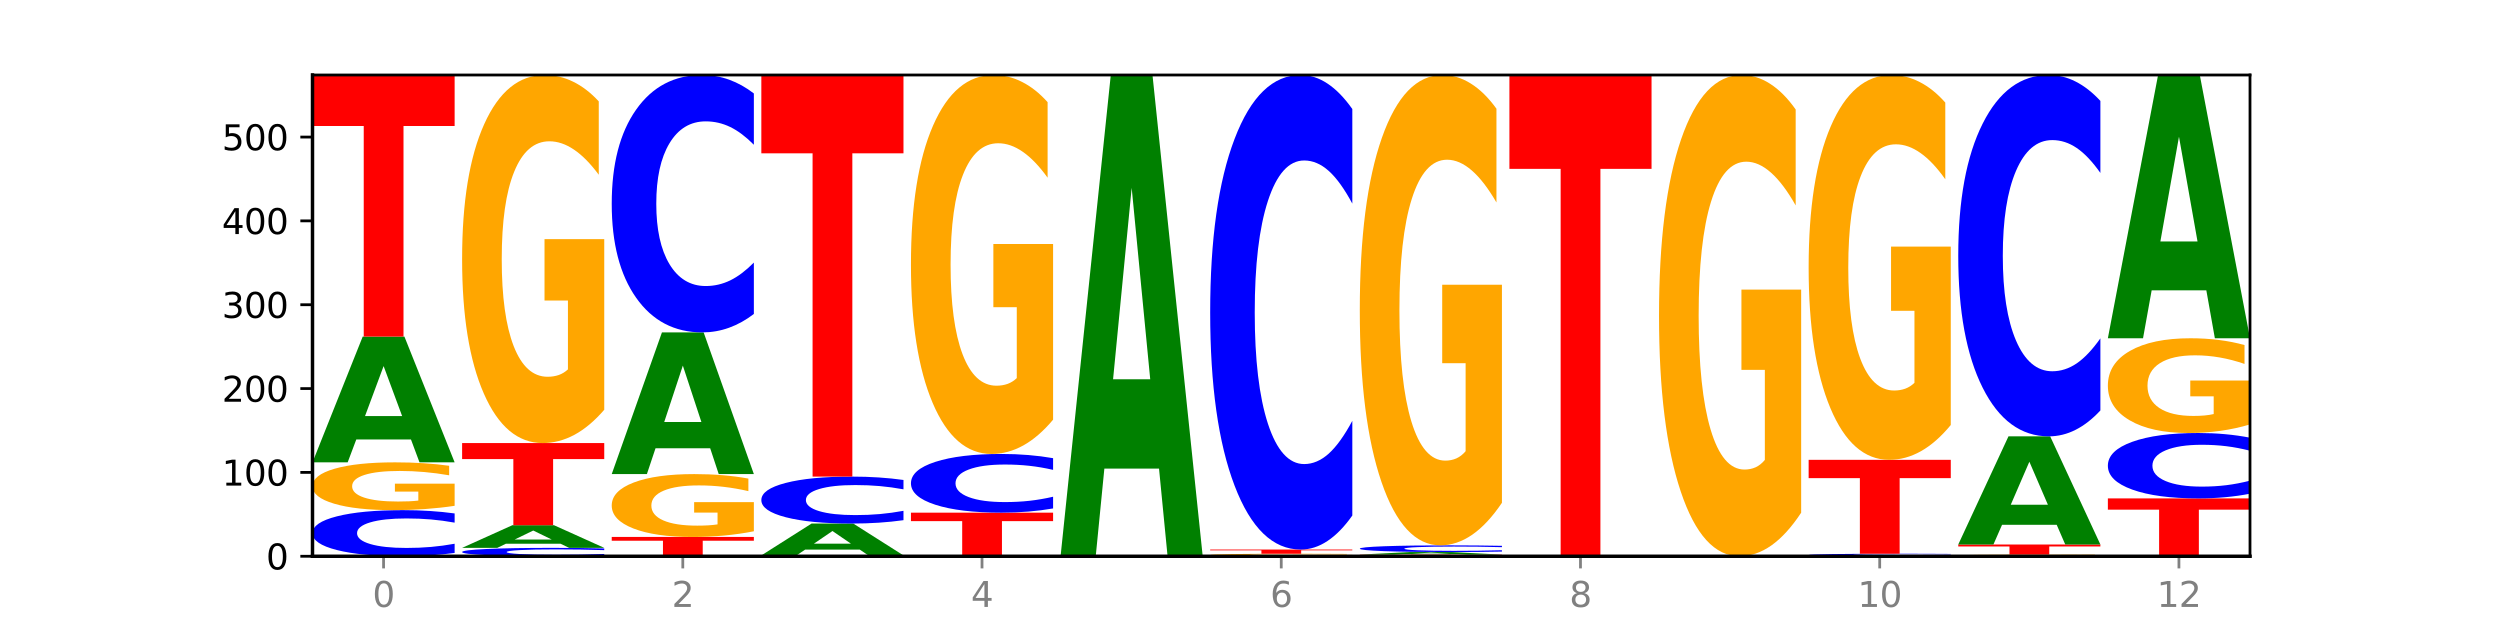
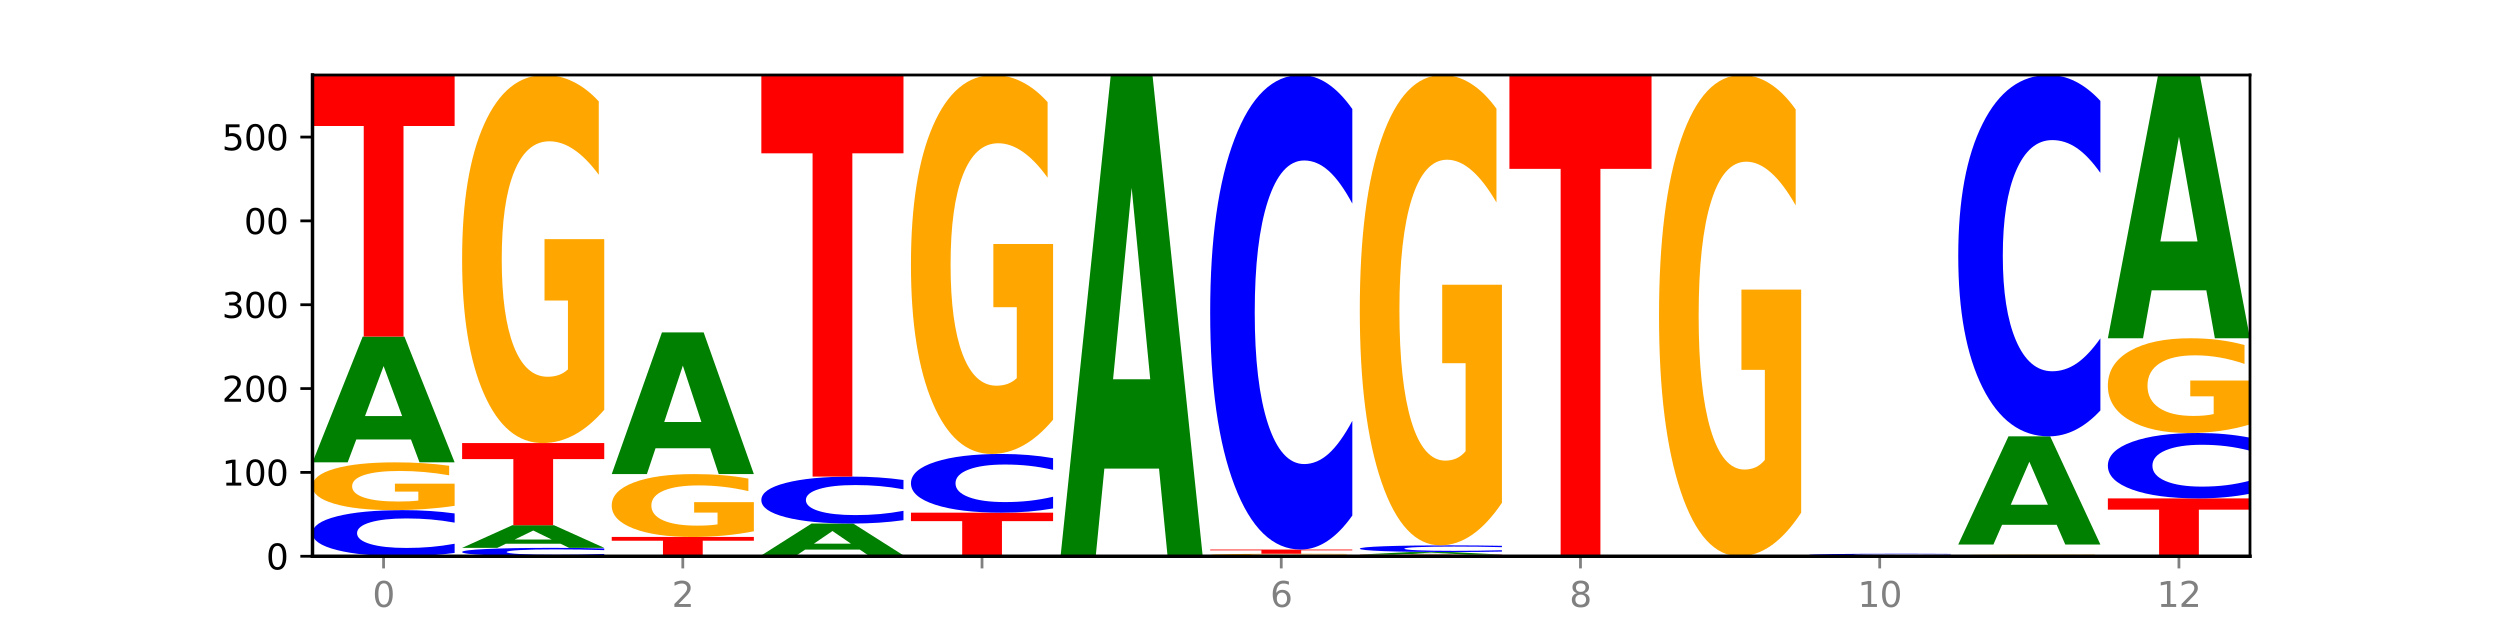
<svg xmlns="http://www.w3.org/2000/svg" xmlns:xlink="http://www.w3.org/1999/xlink" width="720pt" height="180pt" viewBox="0 0 720 180" version="1.1">
  <defs>
    <style type="text/css">*{stroke-linejoin: round; stroke-linecap: butt}</style>
  </defs>
  <g id="figure_1">
    <g id="patch_1">
      <path d="M 0 180  L 720 180  L 720 0  L 0 0  z " style="fill: #ffffff" />
    </g>
    <g id="axes_1">
      <g id="patch_2">
        <path d="M 90 160.2  L 648 160.2  L 648 21.6  L 90 21.6  z " style="fill: #ffffff" />
      </g>
      <g id="line2d_1">
        <path d="M 90 160.2  L 648 160.2  " clip-path="url(#p2f2c59a1ca)" style="fill: none; stroke: #000000; stroke-width: 0.5; stroke-linecap: square" />
      </g>
      <g id="patch_3">
        <path d="M 130.934 159.248  Q 127.51 159.72 123.808 159.959  Q 120.105 160.2 116.073 160.2  Q 104.047 160.2 97.024 158.411  Q 90 156.623 90 153.564  Q 90 150.494 97.024 148.708  Q 104.047 146.92 116.073 146.92  Q 120.105 146.92 123.808 147.161  Q 127.51 147.4 130.934 147.871  L 130.934 150.519  Q 127.479 149.893 124.127 149.602  Q 120.776 149.312 117.073 149.312  Q 110.431 149.312 106.625 150.445  Q 102.83 151.575 102.83 153.564  Q 102.83 155.545 106.625 156.678  Q 110.431 157.808 117.073 157.808  Q 120.776 157.808 124.127 157.517  Q 127.479 157.223 130.934 156.598  L 130.934 159.248  z " clip-path="url(#p2f2c59a1ca)" style="fill: #0000ff" />
      </g>
      <g id="patch_4">
        <path d="M 130.934 145.674  Q 126.806 146.297 122.366 146.61  Q 117.926 146.92 113.192 146.92  Q 102.495 146.92 96.247 145.066  Q 90 143.212 90 140.042  Q 90 136.835 96.358 134.996  Q 102.724 133.156 113.797 133.156  Q 118.063 133.156 121.971 133.406  Q 125.889 133.654 129.356 134.143  L 129.356 136.886  Q 125.779 136.258 122.237 135.948  Q 118.696 135.635 115.137 135.635  Q 108.55 135.635 104.981 136.778  Q 101.412 137.918 101.412 140.042  Q 101.412 142.146 104.853 143.295  Q 108.293 144.44 114.623 144.44  Q 116.348 144.44 117.825 144.375  Q 119.302 144.307 120.476 144.165  L 120.476 141.589  L 113.733 141.589  L 113.733 139.294  L 130.934 139.294  L 130.934 145.674  z " clip-path="url(#p2f2c59a1ca)" style="fill: #ffa600" />
      </g>
      <g id="patch_5">
        <path d="M 118.355 126.558  L 102.613 126.558  L 100.127 133.156  L 90 133.156  L 104.462 96.937  L 116.472 96.937  L 130.934 133.156  L 120.816 133.156  L 118.355 126.558  z M 105.123 119.836  L 115.819 119.836  L 110.48 105.429  L 105.123 119.836  z " clip-path="url(#p2f2c59a1ca)" style="fill: #008000" />
      </g>
      <g id="patch_6">
        <path d="M 90 21.6  L 130.934 21.6  L 130.934 36.293  L 116.208 36.293  L 116.208 96.937  L 104.755 96.937  L 104.755 36.293  L 90 36.293  L 90 21.6  z " clip-path="url(#p2f2c59a1ca)" style="fill: #ff0000" />
      </g>
      <g id="patch_7">
        <path d="M 174.023 160.027  Q 170.599 160.113 166.897 160.156  Q 163.194 160.2 159.161 160.2  Q 147.136 160.2 140.112 159.875  Q 133.089 159.55 133.089 158.993  Q 133.089 158.435 140.112 158.111  Q 147.136 157.785 159.161 157.785  Q 163.194 157.785 166.897 157.829  Q 170.599 157.873 174.023 157.958  L 174.023 158.44  Q 170.568 158.326 167.216 158.273  Q 163.864 158.22 160.162 158.22  Q 153.52 158.22 149.714 158.426  Q 145.919 158.632 145.919 158.993  Q 145.919 159.354 149.714 159.56  Q 153.52 159.765 160.162 159.765  Q 163.864 159.765 167.216 159.712  Q 170.568 159.659 174.023 159.545  L 174.023 160.027  z " clip-path="url(#p2f2c59a1ca)" style="fill: #0000ff" />
      </g>
      <g id="patch_8">
        <path d="M 161.444 156.598  L 145.701 156.598  L 143.216 157.785  L 133.089 157.785  L 147.551 151.266  L 159.561 151.266  L 174.023 157.785  L 163.905 157.785  L 161.444 156.598  z M 148.212 155.388  L 158.908 155.388  L 153.569 152.794  L 148.212 155.388  z " clip-path="url(#p2f2c59a1ca)" style="fill: #008000" />
      </g>
      <g id="patch_9">
        <path d="M 133.089 127.602  L 174.023 127.602  L 174.023 132.217  L 159.296 132.217  L 159.296 151.266  L 147.844 151.266  L 147.844 132.217  L 133.089 132.217  L 133.089 127.602  z " clip-path="url(#p2f2c59a1ca)" style="fill: #ff0000" />
      </g>
      <g id="patch_10">
        <path d="M 174.023 118.012  Q 169.895 122.807 165.455 125.216  Q 161.014 127.602 156.281 127.602  Q 145.584 127.602 139.336 113.326  Q 133.089 99.049 133.089 74.634  Q 133.089 49.934 139.446 35.767  Q 145.813 21.6 156.886 21.6  Q 161.152 21.6 165.06 23.527  Q 168.977 25.432 172.445 29.198  L 172.445 50.329  Q 168.867 45.489 165.326 43.103  Q 161.785 40.694 158.226 40.694  Q 151.639 40.694 148.07 49.497  Q 144.501 58.277 144.501 74.634  Q 144.501 90.838 147.941 99.684  Q 151.382 108.508 157.712 108.508  Q 159.437 108.508 160.914 108.005  Q 162.391 107.479 163.565 106.384  L 163.565 86.546  L 156.822 86.546  L 156.822 68.875  L 174.023 68.875  L 174.023 118.012  z " clip-path="url(#p2f2c59a1ca)" style="fill: #ffa600" />
      </g>
      <g id="patch_11">
        <path d="M 176.178 154.646  L 217.112 154.646  L 217.112 155.729  L 202.385 155.729  L 202.385 160.2  L 190.933 160.2  L 190.933 155.729  L 176.178 155.729  L 176.178 154.646  z " clip-path="url(#p2f2c59a1ca)" style="fill: #ff0000" />
      </g>
      <g id="patch_12">
        <path d="M 217.112 153.008  Q 212.984 153.827 208.543 154.239  Q 204.103 154.646 199.369 154.646  Q 188.673 154.646 182.425 152.207  Q 176.178 149.768 176.178 145.597  Q 176.178 141.377 182.535 138.957  Q 188.902 136.537 199.975 136.537  Q 204.241 136.537 208.149 136.866  Q 212.066 137.191 215.534 137.835  L 215.534 141.445  Q 211.956 140.618 208.415 140.21  Q 204.874 139.799 201.314 139.799  Q 194.727 139.799 191.159 141.303  Q 187.59 142.803 187.59 145.597  Q 187.59 148.365 191.03 149.877  Q 194.471 151.384 200.801 151.384  Q 202.525 151.384 204.002 151.298  Q 205.479 151.208 206.654 151.021  L 206.654 147.632  L 199.911 147.632  L 199.911 144.613  L 217.112 144.613  L 217.112 153.008  z " clip-path="url(#p2f2c59a1ca)" style="fill: #ffa600" />
      </g>
      <g id="patch_13">
        <path d="M 204.533 129.103  L 188.79 129.103  L 186.304 136.537  L 176.178 136.537  L 190.64 95.729  L 202.65 95.729  L 217.112 136.537  L 206.993 136.537  L 204.533 129.103  z M 191.301 121.529  L 201.997 121.529  L 196.657 105.297  L 191.301 121.529  z " clip-path="url(#p2f2c59a1ca)" style="fill: #008000" />
      </g>
      <g id="patch_14">
-         <path d="M 217.112 90.416  Q 213.688 93.05 209.985 94.382  Q 206.283 95.729 202.25 95.729  Q 190.225 95.729 183.201 85.745  Q 176.178 75.761 176.178 58.688  Q 176.178 41.553 183.201 31.584  Q 190.225 21.6 202.25 21.6  Q 206.283 21.6 209.985 22.948  Q 213.688 24.28 217.112 26.914  L 217.112 41.69  Q 213.657 38.199 210.305 36.576  Q 206.953 34.953 203.251 34.953  Q 196.609 34.953 192.803 41.277  Q 189.008 47.586 189.008 58.688  Q 189.008 69.743 192.803 76.068  Q 196.609 82.377 203.251 82.377  Q 206.953 82.377 210.305 80.753  Q 213.657 79.115 217.112 75.624  L 217.112 90.416  z " clip-path="url(#p2f2c59a1ca)" style="fill: #0000ff" />
-       </g>
+         </g>
      <g id="patch_15">
        <path d="M 260.201 160.178  Q 256.072 160.189 251.632 160.195  Q 247.192 160.2 242.458 160.2  Q 231.761 160.2 225.514 160.167  Q 219.266 160.135 219.266 160.079  Q 219.266 160.023 225.624 159.991  Q 231.991 159.959 243.064 159.959  Q 247.33 159.959 251.238 159.963  Q 255.155 159.967 258.623 159.976  L 258.623 160.024  Q 255.045 160.013 251.504 160.008  Q 247.963 160.002 244.403 160.002  Q 237.816 160.002 234.248 160.022  Q 230.679 160.042 230.679 160.079  Q 230.679 160.116 234.119 160.136  Q 237.559 160.157 243.889 160.157  Q 245.614 160.157 247.091 160.155  Q 248.568 160.154 249.742 160.152  L 249.742 160.106  L 243 160.106  L 243 160.066  L 260.201 160.066  L 260.201 160.178  z " clip-path="url(#p2f2c59a1ca)" style="fill: #ffa600" />
      </g>
      <g id="patch_16">
        <path d="M 247.622 158.287  L 231.879 158.287  L 229.393 159.959  L 219.266 159.959  L 233.729 150.783  L 245.739 150.783  L 260.201 159.959  L 250.082 159.959  L 247.622 158.287  z M 234.39 156.584  L 245.086 156.584  L 239.746 152.934  L 234.39 156.584  z " clip-path="url(#p2f2c59a1ca)" style="fill: #008000" />
      </g>
      <g id="patch_17">
        <path d="M 260.201 149.814  Q 256.777 150.294 253.074 150.537  Q 249.372 150.783 245.339 150.783  Q 233.313 150.783 226.29 148.962  Q 219.266 147.141 219.266 144.026  Q 219.266 140.901 226.29 139.082  Q 233.313 137.261 245.339 137.261  Q 249.372 137.261 253.074 137.507  Q 256.777 137.75 260.201 138.23  L 260.201 140.926  Q 256.746 140.289 253.394 139.993  Q 250.042 139.697 246.339 139.697  Q 239.697 139.697 235.892 140.85  Q 232.096 142.001 232.096 144.026  Q 232.096 146.043 235.892 147.196  Q 239.697 148.347 246.339 148.347  Q 250.042 148.347 253.394 148.051  Q 256.746 147.752 260.201 147.115  L 260.201 149.814  z " clip-path="url(#p2f2c59a1ca)" style="fill: #0000ff" />
      </g>
      <g id="patch_18">
        <path d="M 219.266 21.6  L 260.201 21.6  L 260.201 44.157  L 245.474 44.157  L 245.474 137.261  L 234.022 137.261  L 234.022 44.157  L 219.266 44.157  L 219.266 21.6  z " clip-path="url(#p2f2c59a1ca)" style="fill: #ff0000" />
      </g>
      <g id="patch_19">
        <path d="M 262.355 147.644  L 303.29 147.644  L 303.29 150.093  L 288.563 150.093  L 288.563 160.2  L 277.111 160.2  L 277.111 150.093  L 262.355 150.093  L 262.355 147.644  z " clip-path="url(#p2f2c59a1ca)" style="fill: #ff0000" />
      </g>
      <g id="patch_20">
        <path d="M 303.29 146.432  Q 299.865 147.033 296.163 147.337  Q 292.46 147.644 288.428 147.644  Q 276.402 147.644 269.379 145.367  Q 262.355 143.091 262.355 139.198  Q 262.355 135.291 269.379 133.018  Q 276.402 130.741 288.428 130.741  Q 292.46 130.741 296.163 131.049  Q 299.865 131.352 303.29 131.953  L 303.29 135.322  Q 299.835 134.526 296.483 134.156  Q 293.131 133.786 289.428 133.786  Q 282.786 133.786 278.981 135.228  Q 275.185 136.667 275.185 139.198  Q 275.185 141.719 278.981 143.161  Q 282.786 144.599 289.428 144.599  Q 293.131 144.599 296.483 144.229  Q 299.835 143.856 303.29 143.06  L 303.29 146.432  z " clip-path="url(#p2f2c59a1ca)" style="fill: #0000ff" />
      </g>
      <g id="patch_21">
        <path d="M 303.29 120.867  Q 299.161 125.804 294.721 128.284  Q 290.281 130.741 285.547 130.741  Q 274.85 130.741 268.603 116.042  Q 262.355 101.342 262.355 76.205  Q 262.355 50.774 268.713 36.187  Q 275.08 21.6 286.153 21.6  Q 290.418 21.6 294.327 23.584  Q 298.244 25.545 301.712 29.423  L 301.712 51.179  Q 298.134 46.197 294.593 43.739  Q 291.051 41.259 287.492 41.259  Q 280.905 41.259 277.336 50.323  Q 273.768 59.363 273.768 76.205  Q 273.768 92.888 277.208 101.996  Q 280.648 111.082 286.978 111.082  Q 288.703 111.082 290.18 110.563  Q 291.657 110.022 292.831 108.895  L 292.831 88.469  L 286.088 88.469  L 286.088 70.275  L 303.29 70.275  L 303.29 120.867  z " clip-path="url(#p2f2c59a1ca)" style="fill: #ffa600" />
      </g>
      <g id="patch_22">
        <path d="M 333.799 134.951  L 318.057 134.951  L 315.571 160.2  L 305.444 160.2  L 319.906 21.6  L 331.916 21.6  L 346.378 160.2  L 336.26 160.2  L 333.799 134.951  z M 320.567 109.228  L 331.263 109.228  L 325.924 54.096  L 320.567 109.228  z " clip-path="url(#p2f2c59a1ca)" style="fill: #008000" />
      </g>
      <g id="patch_23">
        <path d="M 389.467 160.134  Q 385.339 160.167 380.899 160.184  Q 376.458 160.2 371.725 160.2  Q 361.028 160.2 354.78 160.102  Q 348.533 160.005 348.533 159.838  Q 348.533 159.669 354.89 159.572  Q 361.257 159.476 372.33 159.476  Q 376.596 159.476 380.504 159.489  Q 384.421 159.502 387.889 159.528  L 387.889 159.672  Q 384.311 159.639 380.77 159.623  Q 377.229 159.606 373.67 159.606  Q 367.083 159.606 363.514 159.666  Q 359.945 159.726 359.945 159.838  Q 359.945 159.949 363.386 160.009  Q 366.826 160.07 373.156 160.07  Q 374.881 160.07 376.358 160.066  Q 377.835 160.062 379.009 160.055  L 379.009 159.919  L 372.266 159.919  L 372.266 159.799  L 389.467 159.799  L 389.467 160.134  z " clip-path="url(#p2f2c59a1ca)" style="fill: #ffa600" />
      </g>
      <g id="patch_24">
        <path d="M 348.533 158.268  L 389.467 158.268  L 389.467 158.504  L 374.74 158.504  L 374.74 159.476  L 363.288 159.476  L 363.288 158.504  L 348.533 158.504  L 348.533 158.268  z " clip-path="url(#p2f2c59a1ca)" style="fill: #ff0000" />
      </g>
      <g id="patch_25">
        <path d="M 389.467 148.472  Q 386.043 153.328 382.341 155.784  Q 378.638 158.268 374.605 158.268  Q 362.58 158.268 355.556 139.861  Q 348.533 121.455 348.533 89.976  Q 348.533 58.386 355.556 40.007  Q 362.58 21.6 374.605 21.6  Q 378.638 21.6 382.341 24.084  Q 386.043 26.54 389.467 31.396  L 389.467 58.64  Q 386.012 52.203 382.66 49.21  Q 379.308 46.218 375.606 46.218  Q 368.964 46.218 365.158 57.877  Q 361.363 69.509 361.363 89.976  Q 361.363 110.36 365.158 122.019  Q 368.964 133.65 375.606 133.65  Q 379.308 133.65 382.66 130.658  Q 386.012 127.637 389.467 121.2  L 389.467 148.472  z " clip-path="url(#p2f2c59a1ca)" style="fill: #0000ff" />
      </g>
      <g id="patch_26">
        <path d="M 391.622 159.717  L 432.556 159.717  L 432.556 159.811  L 417.829 159.811  L 417.829 160.2  L 406.377 160.2  L 406.377 159.811  L 391.622 159.811  L 391.622 159.717  z " clip-path="url(#p2f2c59a1ca)" style="fill: #ff0000" />
      </g>
      <g id="patch_27">
-         <path d="M 419.977 159.585  L 404.234 159.585  L 401.749 159.717  L 391.622 159.717  L 406.084 158.993  L 418.094 158.993  L 432.556 159.717  L 422.437 159.717  L 419.977 159.585  z M 406.745 159.451  L 417.441 159.451  L 412.101 159.163  L 406.745 159.451  z " clip-path="url(#p2f2c59a1ca)" style="fill: #008000" />
+         <path d="M 419.977 159.585  L 404.234 159.585  L 401.749 159.717  L 391.622 159.717  L 406.084 158.993  L 418.094 158.993  L 432.556 159.717  L 422.437 159.717  L 419.977 159.585  z L 417.441 159.451  L 412.101 159.163  L 406.745 159.451  z " clip-path="url(#p2f2c59a1ca)" style="fill: #008000" />
      </g>
      <g id="patch_28">
        <path d="M 432.556 158.854  Q 429.132 158.923 425.429 158.958  Q 421.727 158.993 417.694 158.993  Q 405.669 158.993 398.645 158.733  Q 391.622 158.472 391.622 158.027  Q 391.622 157.581 398.645 157.321  Q 405.669 157.061 417.694 157.061  Q 421.727 157.061 425.429 157.096  Q 429.132 157.131 432.556 157.199  L 432.556 157.585  Q 429.101 157.494 425.749 157.451  Q 422.397 157.409 418.695 157.409  Q 412.053 157.409 408.247 157.574  Q 404.452 157.738 404.452 158.027  Q 404.452 158.316 408.247 158.48  Q 412.053 158.645 418.695 158.645  Q 422.397 158.645 425.749 158.602  Q 429.101 158.56 432.556 158.469  L 432.556 158.854  z " clip-path="url(#p2f2c59a1ca)" style="fill: #0000ff" />
      </g>
      <g id="patch_29">
        <path d="M 432.556 144.805  Q 428.428 150.933 423.987 154.011  Q 419.547 157.061 414.813 157.061  Q 404.117 157.061 397.869 138.817  Q 391.622 120.572 391.622 89.372  Q 391.622 57.809 397.979 39.704  Q 404.346 21.6 415.419 21.6  Q 419.685 21.6 423.593 24.062  Q 427.51 26.497 430.978 31.31  L 430.978 58.312  Q 427.4 52.128 423.859 49.078  Q 420.318 46 416.758 46  Q 410.171 46 406.603 57.249  Q 403.034 68.47 403.034 89.372  Q 403.034 110.079 406.474 121.384  Q 409.915 132.661 416.245 132.661  Q 417.969 132.661 419.446 132.017  Q 420.923 131.345 422.098 129.946  L 422.098 104.595  L 415.355 104.595  L 415.355 82.013  L 432.556 82.013  L 432.556 144.805  z " clip-path="url(#p2f2c59a1ca)" style="fill: #ffa600" />
      </g>
      <g id="patch_30">
        <path d="M 434.71 21.6  L 475.645 21.6  L 475.645 48.631  L 460.918 48.631  L 460.918 160.2  L 449.466 160.2  L 449.466 48.631  L 434.71 48.631  L 434.71 21.6  z " clip-path="url(#p2f2c59a1ca)" style="fill: #ff0000" />
      </g>
      <g id="patch_31">
        <path d="M 518.734 147.66  Q 514.605 153.93 510.165 157.079  Q 505.725 160.2 500.991 160.2  Q 490.294 160.2 484.047 141.533  Q 477.799 122.866 477.799 90.943  Q 477.799 58.648 484.157 40.124  Q 490.524 21.6 501.597 21.6  Q 505.862 21.6 509.771 24.119  Q 513.688 26.61 517.156 31.535  L 517.156 59.163  Q 513.578 52.836 510.037 49.715  Q 506.495 46.566 502.936 46.566  Q 496.349 46.566 492.78 58.075  Q 489.212 69.556 489.212 90.943  Q 489.212 112.129 492.652 123.696  Q 496.092 135.234 502.422 135.234  Q 504.147 135.234 505.624 134.576  Q 507.101 133.889 508.275 132.457  L 508.275 106.518  L 501.532 106.518  L 501.532 83.413  L 518.734 83.413  L 518.734 147.66  z " clip-path="url(#p2f2c59a1ca)" style="fill: #ffa600" />
      </g>
      <g id="patch_32">
        <path d="M 561.822 160.148  Q 558.398 160.174 554.696 160.187  Q 550.993 160.2 546.961 160.2  Q 534.935 160.2 527.912 160.102  Q 520.888 160.005 520.888 159.838  Q 520.888 159.671 527.912 159.573  Q 534.935 159.476 546.961 159.476  Q 550.993 159.476 554.696 159.489  Q 558.398 159.502 561.822 159.528  L 561.822 159.672  Q 558.367 159.638 555.015 159.622  Q 551.664 159.606 547.961 159.606  Q 541.319 159.606 537.513 159.668  Q 533.718 159.73 533.718 159.838  Q 533.718 159.946 537.513 160.008  Q 541.319 160.07 547.961 160.07  Q 551.664 160.07 555.015 160.054  Q 558.367 160.038 561.822 160.004  L 561.822 160.148  z " clip-path="url(#p2f2c59a1ca)" style="fill: #0000ff" />
      </g>
      <g id="patch_33">
-         <path d="M 520.888 132.432  L 561.822 132.432  L 561.822 137.706  L 547.096 137.706  L 547.096 159.476  L 535.643 159.476  L 535.643 137.706  L 520.888 137.706  L 520.888 132.432  z " clip-path="url(#p2f2c59a1ca)" style="fill: #ff0000" />
-       </g>
+         </g>
      <g id="patch_34">
-         <path d="M 561.822 122.404  Q 557.694 127.418 553.254 129.936  Q 548.814 132.432 544.08 132.432  Q 533.383 132.432 527.136 117.505  Q 520.888 102.577 520.888 77.05  Q 520.888 51.225 527.246 36.413  Q 533.612 21.6 544.685 21.6  Q 548.951 21.6 552.859 23.615  Q 556.777 25.607 560.244 29.544  L 560.244 51.637  Q 556.667 46.578 553.125 44.082  Q 549.584 41.564 546.025 41.564  Q 539.438 41.564 535.869 50.767  Q 532.3 59.948 532.3 77.05  Q 532.3 93.992 535.741 103.241  Q 539.181 112.468 545.511 112.468  Q 547.236 112.468 548.713 111.941  Q 550.19 111.392 551.364 110.247  L 551.364 89.505  L 544.621 89.505  L 544.621 71.029  L 561.822 71.029  L 561.822 122.404  z " clip-path="url(#p2f2c59a1ca)" style="fill: #ffa600" />
-       </g>
+         </g>
      <g id="patch_35">
        <path d="M 604.911 160.156  Q 600.783 160.178 596.343 160.189  Q 591.902 160.2 587.169 160.2  Q 576.472 160.2 570.224 160.135  Q 563.977 160.07 563.977 159.959  Q 563.977 159.846 570.334 159.782  Q 576.701 159.717 587.774 159.717  Q 592.04 159.717 595.948 159.726  Q 599.865 159.735 603.333 159.752  L 603.333 159.848  Q 599.755 159.826 596.214 159.815  Q 592.673 159.804 589.114 159.804  Q 582.527 159.804 578.958 159.844  Q 575.389 159.884 575.389 159.959  Q 575.389 160.033 578.83 160.073  Q 582.27 160.113 588.6 160.113  Q 590.325 160.113 591.802 160.111  Q 593.279 160.108 594.453 160.103  L 594.453 160.013  L 587.71 160.013  L 587.71 159.932  L 604.911 159.932  L 604.911 160.156  z " clip-path="url(#p2f2c59a1ca)" style="fill: #ffa600" />
      </g>
      <g id="patch_36">
-         <path d="M 563.977 156.82  L 604.911 156.82  L 604.911 157.385  L 590.184 157.385  L 590.184 159.717  L 578.732 159.717  L 578.732 157.385  L 563.977 157.385  L 563.977 156.82  z " clip-path="url(#p2f2c59a1ca)" style="fill: #ff0000" />
-       </g>
+         </g>
      <g id="patch_37">
        <path d="M 592.332 151.145  L 576.589 151.145  L 574.104 156.82  L 563.977 156.82  L 578.439 125.671  L 590.449 125.671  L 604.911 156.82  L 594.793 156.82  L 592.332 151.145  z M 579.1 145.364  L 589.796 145.364  L 584.457 132.974  L 579.1 145.364  z " clip-path="url(#p2f2c59a1ca)" style="fill: #008000" />
      </g>
      <g id="patch_38">
        <path d="M 604.911 118.211  Q 601.487 121.909 597.785 123.779  Q 594.082 125.671 590.049 125.671  Q 578.024 125.671 571 111.654  Q 563.977 97.638 563.977 73.668  Q 563.977 49.612 571 35.617  Q 578.024 21.6 590.049 21.6  Q 594.082 21.6 597.785 23.492  Q 601.487 25.362 604.911 29.06  L 604.911 49.805  Q 601.456 44.904 598.104 42.625  Q 594.752 40.346 591.05 40.346  Q 584.408 40.346 580.602 49.225  Q 576.807 58.082 576.807 73.668  Q 576.807 89.189 580.602 98.068  Q 584.408 106.925 591.05 106.925  Q 594.752 106.925 598.104 104.646  Q 601.456 102.346 604.911 97.444  L 604.911 118.211  z " clip-path="url(#p2f2c59a1ca)" style="fill: #0000ff" />
      </g>
      <g id="patch_39">
        <path d="M 607.066 143.539  L 648 143.539  L 648 146.788  L 633.273 146.788  L 633.273 160.2  L 621.821 160.2  L 621.821 146.788  L 607.066 146.788  L 607.066 143.539  z " clip-path="url(#p2f2c59a1ca)" style="fill: #ff0000" />
      </g>
      <g id="patch_40">
        <path d="M 648 142.189  Q 644.576 142.858 640.873 143.197  Q 637.171 143.539 633.138 143.539  Q 621.113 143.539 614.089 141.002  Q 607.066 138.466 607.066 134.128  Q 607.066 129.774 614.089 127.242  Q 621.113 124.705 633.138 124.705  Q 637.171 124.705 640.873 125.047  Q 644.576 125.386 648 126.055  L 648 129.809  Q 644.545 128.922 641.193 128.51  Q 637.841 128.097 634.139 128.097  Q 627.497 128.097 623.691 129.704  Q 619.896 131.307 619.896 134.128  Q 619.896 136.937 623.691 138.544  Q 627.497 140.146 634.139 140.146  Q 637.841 140.146 641.193 139.734  Q 644.545 139.318 648 138.431  L 648 142.189  z " clip-path="url(#p2f2c59a1ca)" style="fill: #0000ff" />
      </g>
      <g id="patch_41">
        <path d="M 648 122.236  Q 643.872 123.471 639.431 124.091  Q 634.991 124.705 630.257 124.705  Q 619.561 124.705 613.313 121.03  Q 607.066 117.355 607.066 111.071  Q 607.066 104.713 613.423 101.066  Q 619.79 97.42 630.863 97.42  Q 635.129 97.42 639.037 97.916  Q 642.954 98.406 646.422 99.375  L 646.422 104.814  Q 642.844 103.569 639.303 102.954  Q 635.762 102.334 632.202 102.334  Q 625.615 102.334 622.047 104.6  Q 618.478 106.86 618.478 111.071  Q 618.478 115.242 621.918 117.519  Q 625.359 119.79 631.689 119.79  Q 633.413 119.79 634.89 119.66  Q 636.367 119.525 637.542 119.243  L 637.542 114.137  L 630.799 114.137  L 630.799 109.588  L 648 109.588  L 648 122.236  z " clip-path="url(#p2f2c59a1ca)" style="fill: #ffa600" />
      </g>
      <g id="patch_42">
        <path d="M 635.421 83.608  L 619.678 83.608  L 617.193 97.42  L 607.066 97.42  L 621.528 21.6  L 633.538 21.6  L 648 97.42  L 637.881 97.42  L 635.421 83.608  z M 622.189 69.536  L 632.885 69.536  L 627.545 39.377  L 622.189 69.536  z " clip-path="url(#p2f2c59a1ca)" style="fill: #008000" />
      </g>
      <g id="matplotlib.axis_1">
        <g id="xtick_1">
          <g id="line2d_2">
            <defs>
              <path id="m18587c0034" d="M 0 0  L 0 3.5  " style="stroke: #808080; stroke-width: 0.8" />
            </defs>
            <g>
              <use xlink:href="#m18587c0034" x="110.467" y="160.2" style="fill: #808080; stroke: #808080; stroke-width: 0.8" />
            </g>
          </g>
          <g id="text_1">
            <g style="fill: #808080" transform="translate(107.286 174.798) scale(0.1 -0.1)">
              <defs>
                <path id="DejaVuSans-30" d="M 2034 4250  Q 1547 4250 1301 3770  Q 1056 3291 1056 2328  Q 1056 1369 1301 889  Q 1547 409 2034 409  Q 2525 409 2770 889  Q 3016 1369 3016 2328  Q 3016 3291 2770 3770  Q 2525 4250 2034 4250  z M 2034 4750  Q 2819 4750 3233 4129  Q 3647 3509 3647 2328  Q 3647 1150 3233 529  Q 2819 -91 2034 -91  Q 1250 -91 836 529  Q 422 1150 422 2328  Q 422 3509 836 4129  Q 1250 4750 2034 4750  z " transform="scale(0.016)" />
              </defs>
              <use xlink:href="#DejaVuSans-30" />
            </g>
          </g>
        </g>
        <g id="xtick_2">
          <g id="line2d_3">
            <g>
              <use xlink:href="#m18587c0034" x="196.645" y="160.2" style="fill: #808080; stroke: #808080; stroke-width: 0.8" />
            </g>
          </g>
          <g id="text_2">
            <g style="fill: #808080" transform="translate(193.464 174.798) scale(0.1 -0.1)">
              <defs>
                <path id="DejaVuSans-32" d="M 1228 531  L 3431 531  L 3431 0  L 469 0  L 469 531  Q 828 903 1448 1529  Q 2069 2156 2228 2338  Q 2531 2678 2651 2914  Q 2772 3150 2772 3378  Q 2772 3750 2511 3984  Q 2250 4219 1831 4219  Q 1534 4219 1204 4116  Q 875 4013 500 3803  L 500 4441  Q 881 4594 1212 4672  Q 1544 4750 1819 4750  Q 2544 4750 2975 4387  Q 3406 4025 3406 3419  Q 3406 3131 3298 2873  Q 3191 2616 2906 2266  Q 2828 2175 2409 1742  Q 1991 1309 1228 531  z " transform="scale(0.016)" />
              </defs>
              <use xlink:href="#DejaVuSans-32" />
            </g>
          </g>
        </g>
        <g id="xtick_3">
          <g id="line2d_4">
            <g>
              <use xlink:href="#m18587c0034" x="282.822" y="160.2" style="fill: #808080; stroke: #808080; stroke-width: 0.8" />
            </g>
          </g>
          <g id="text_3">
            <g style="fill: #808080" transform="translate(279.641 174.798) scale(0.1 -0.1)">
              <defs>
-                 <path id="DejaVuSans-34" d="M 2419 4116  L 825 1625  L 2419 1625  L 2419 4116  z M 2253 4666  L 3047 4666  L 3047 1625  L 3713 1625  L 3713 1100  L 3047 1100  L 3047 0  L 2419 0  L 2419 1100  L 313 1100  L 313 1709  L 2253 4666  z " transform="scale(0.016)" />
-               </defs>
+                 </defs>
              <use xlink:href="#DejaVuSans-34" />
            </g>
          </g>
        </g>
        <g id="xtick_4">
          <g id="line2d_5">
            <g>
              <use xlink:href="#m18587c0034" x="369" y="160.2" style="fill: #808080; stroke: #808080; stroke-width: 0.8" />
            </g>
          </g>
          <g id="text_4">
            <g style="fill: #808080" transform="translate(365.819 174.798) scale(0.1 -0.1)">
              <defs>
                <path id="DejaVuSans-36" d="M 2113 2584  Q 1688 2584 1439 2293  Q 1191 2003 1191 1497  Q 1191 994 1439 701  Q 1688 409 2113 409  Q 2538 409 2786 701  Q 3034 994 3034 1497  Q 3034 2003 2786 2293  Q 2538 2584 2113 2584  z M 3366 4563  L 3366 3988  Q 3128 4100 2886 4159  Q 2644 4219 2406 4219  Q 1781 4219 1451 3797  Q 1122 3375 1075 2522  Q 1259 2794 1537 2939  Q 1816 3084 2150 3084  Q 2853 3084 3261 2657  Q 3669 2231 3669 1497  Q 3669 778 3244 343  Q 2819 -91 2113 -91  Q 1303 -91 875 529  Q 447 1150 447 2328  Q 447 3434 972 4092  Q 1497 4750 2381 4750  Q 2619 4750 2861 4703  Q 3103 4656 3366 4563  z " transform="scale(0.016)" />
              </defs>
              <use xlink:href="#DejaVuSans-36" />
            </g>
          </g>
        </g>
        <g id="xtick_5">
          <g id="line2d_6">
            <g>
              <use xlink:href="#m18587c0034" x="455.178" y="160.2" style="fill: #808080; stroke: #808080; stroke-width: 0.8" />
            </g>
          </g>
          <g id="text_5">
            <g style="fill: #808080" transform="translate(451.996 174.798) scale(0.1 -0.1)">
              <defs>
                <path id="DejaVuSans-38" d="M 2034 2216  Q 1584 2216 1326 1975  Q 1069 1734 1069 1313  Q 1069 891 1326 650  Q 1584 409 2034 409  Q 2484 409 2743 651  Q 3003 894 3003 1313  Q 3003 1734 2745 1975  Q 2488 2216 2034 2216  z M 1403 2484  Q 997 2584 770 2862  Q 544 3141 544 3541  Q 544 4100 942 4425  Q 1341 4750 2034 4750  Q 2731 4750 3128 4425  Q 3525 4100 3525 3541  Q 3525 3141 3298 2862  Q 3072 2584 2669 2484  Q 3125 2378 3379 2068  Q 3634 1759 3634 1313  Q 3634 634 3220 271  Q 2806 -91 2034 -91  Q 1263 -91 848 271  Q 434 634 434 1313  Q 434 1759 690 2068  Q 947 2378 1403 2484  z M 1172 3481  Q 1172 3119 1398 2916  Q 1625 2713 2034 2713  Q 2441 2713 2670 2916  Q 2900 3119 2900 3481  Q 2900 3844 2670 4047  Q 2441 4250 2034 4250  Q 1625 4250 1398 4047  Q 1172 3844 1172 3481  z " transform="scale(0.016)" />
              </defs>
              <use xlink:href="#DejaVuSans-38" />
            </g>
          </g>
        </g>
        <g id="xtick_6">
          <g id="line2d_7">
            <g>
              <use xlink:href="#m18587c0034" x="541.355" y="160.2" style="fill: #808080; stroke: #808080; stroke-width: 0.8" />
            </g>
          </g>
          <g id="text_6">
            <g style="fill: #808080" transform="translate(534.993 174.798) scale(0.1 -0.1)">
              <defs>
                <path id="DejaVuSans-31" d="M 794 531  L 1825 531  L 1825 4091  L 703 3866  L 703 4441  L 1819 4666  L 2450 4666  L 2450 531  L 3481 531  L 3481 0  L 794 0  L 794 531  z " transform="scale(0.016)" />
              </defs>
              <use xlink:href="#DejaVuSans-31" />
              <use xlink:href="#DejaVuSans-30" x="63.623" />
            </g>
          </g>
        </g>
        <g id="xtick_7">
          <g id="line2d_8">
            <g>
              <use xlink:href="#m18587c0034" x="627.533" y="160.2" style="fill: #808080; stroke: #808080; stroke-width: 0.8" />
            </g>
          </g>
          <g id="text_7">
            <g style="fill: #808080" transform="translate(621.17 174.798) scale(0.1 -0.1)">
              <use xlink:href="#DejaVuSans-31" />
              <use xlink:href="#DejaVuSans-32" x="63.623" />
            </g>
          </g>
        </g>
      </g>
      <g id="matplotlib.axis_2">
        <g id="ytick_1">
          <g id="line2d_9">
            <defs>
              <path id="m197a0c1667" d="M 0 0  L -3.5 0  " style="stroke: #000000; stroke-width: 0.8" />
            </defs>
            <g>
              <use xlink:href="#m197a0c1667" x="90" y="160.2" style="stroke: #000000; stroke-width: 0.8" />
            </g>
          </g>
          <g id="text_8">
            <g transform="translate(76.638 163.999) scale(0.1 -0.1)">
              <use xlink:href="#DejaVuSans-30" />
            </g>
          </g>
        </g>
        <g id="ytick_2">
          <g id="line2d_10">
            <g>
              <use xlink:href="#m197a0c1667" x="90" y="136.054" style="stroke: #000000; stroke-width: 0.8" />
            </g>
          </g>
          <g id="text_9">
            <g transform="translate(63.913 139.853) scale(0.1 -0.1)">
              <use xlink:href="#DejaVuSans-31" />
              <use xlink:href="#DejaVuSans-30" x="63.623" />
              <use xlink:href="#DejaVuSans-30" x="127.246" />
            </g>
          </g>
        </g>
        <g id="ytick_3">
          <g id="line2d_11">
            <g>
              <use xlink:href="#m197a0c1667" x="90" y="111.907" style="stroke: #000000; stroke-width: 0.8" />
            </g>
          </g>
          <g id="text_10">
            <g transform="translate(63.913 115.707) scale(0.1 -0.1)">
              <use xlink:href="#DejaVuSans-32" />
              <use xlink:href="#DejaVuSans-30" x="63.623" />
              <use xlink:href="#DejaVuSans-30" x="127.246" />
            </g>
          </g>
        </g>
        <g id="ytick_4">
          <g id="line2d_12">
            <g>
              <use xlink:href="#m197a0c1667" x="90" y="87.761" style="stroke: #000000; stroke-width: 0.8" />
            </g>
          </g>
          <g id="text_11">
            <g transform="translate(63.913 91.56) scale(0.1 -0.1)">
              <defs>
                <path id="DejaVuSans-33" d="M 2597 2516  Q 3050 2419 3304 2112  Q 3559 1806 3559 1356  Q 3559 666 3084 287  Q 2609 -91 1734 -91  Q 1441 -91 1130 -33  Q 819 25 488 141  L 488 750  Q 750 597 1062 519  Q 1375 441 1716 441  Q 2309 441 2620 675  Q 2931 909 2931 1356  Q 2931 1769 2642 2001  Q 2353 2234 1838 2234  L 1294 2234  L 1294 2753  L 1863 2753  Q 2328 2753 2575 2939  Q 2822 3125 2822 3475  Q 2822 3834 2567 4026  Q 2313 4219 1838 4219  Q 1578 4219 1281 4162  Q 984 4106 628 3988  L 628 4550  Q 988 4650 1302 4700  Q 1616 4750 1894 4750  Q 2613 4750 3031 4423  Q 3450 4097 3450 3541  Q 3450 3153 3228 2886  Q 3006 2619 2597 2516  z " transform="scale(0.016)" />
              </defs>
              <use xlink:href="#DejaVuSans-33" />
              <use xlink:href="#DejaVuSans-30" x="63.623" />
              <use xlink:href="#DejaVuSans-30" x="127.246" />
            </g>
          </g>
        </g>
        <g id="ytick_5">
          <g id="line2d_13">
            <g>
              <use xlink:href="#m197a0c1667" x="90" y="63.615" style="stroke: #000000; stroke-width: 0.8" />
            </g>
          </g>
          <g id="text_12">
            <g transform="translate(63.913 67.414) scale(0.1 -0.1)">
              <use xlink:href="#DejaVuSans-34" />
              <use xlink:href="#DejaVuSans-30" x="63.623" />
              <use xlink:href="#DejaVuSans-30" x="127.246" />
            </g>
          </g>
        </g>
        <g id="ytick_6">
          <g id="line2d_14">
            <g>
              <use xlink:href="#m197a0c1667" x="90" y="39.468" style="stroke: #000000; stroke-width: 0.8" />
            </g>
          </g>
          <g id="text_13">
            <g transform="translate(63.913 43.268) scale(0.1 -0.1)">
              <defs>
                <path id="DejaVuSans-35" d="M 691 4666  L 3169 4666  L 3169 4134  L 1269 4134  L 1269 2991  Q 1406 3038 1543 3061  Q 1681 3084 1819 3084  Q 2600 3084 3056 2656  Q 3513 2228 3513 1497  Q 3513 744 3044 326  Q 2575 -91 1722 -91  Q 1428 -91 1123 -41  Q 819 9 494 109  L 494 744  Q 775 591 1075 516  Q 1375 441 1709 441  Q 2250 441 2565 725  Q 2881 1009 2881 1497  Q 2881 1984 2565 2268  Q 2250 2553 1709 2553  Q 1456 2553 1204 2497  Q 953 2441 691 2322  L 691 4666  z " transform="scale(0.016)" />
              </defs>
              <use xlink:href="#DejaVuSans-35" />
              <use xlink:href="#DejaVuSans-30" x="63.623" />
              <use xlink:href="#DejaVuSans-30" x="127.246" />
            </g>
          </g>
        </g>
      </g>
      <g id="patch_43">
        <path d="M 90 160.2  L 90 21.6  " style="fill: none; stroke: #000000; stroke-linejoin: miter; stroke-linecap: square" />
      </g>
      <g id="patch_44">
        <path d="M 648 160.2  L 648 21.6  " style="fill: none; stroke: #000000; stroke-width: 0.8; stroke-linejoin: miter; stroke-linecap: square" />
      </g>
      <g id="patch_45">
        <path d="M 90 160.2  L 648 160.2  " style="fill: none; stroke: #000000; stroke-linejoin: miter; stroke-linecap: square" />
      </g>
      <g id="patch_46">
        <path d="M 90 21.6  L 648 21.6  " style="fill: none; stroke: #000000; stroke-width: 0.8; stroke-linejoin: miter; stroke-linecap: square" />
      </g>
    </g>
  </g>
  <defs>
    <clipPath id="p2f2c59a1ca">
      <rect x="90" y="21.6" width="558" height="138.6" />
    </clipPath>
  </defs>
</svg>